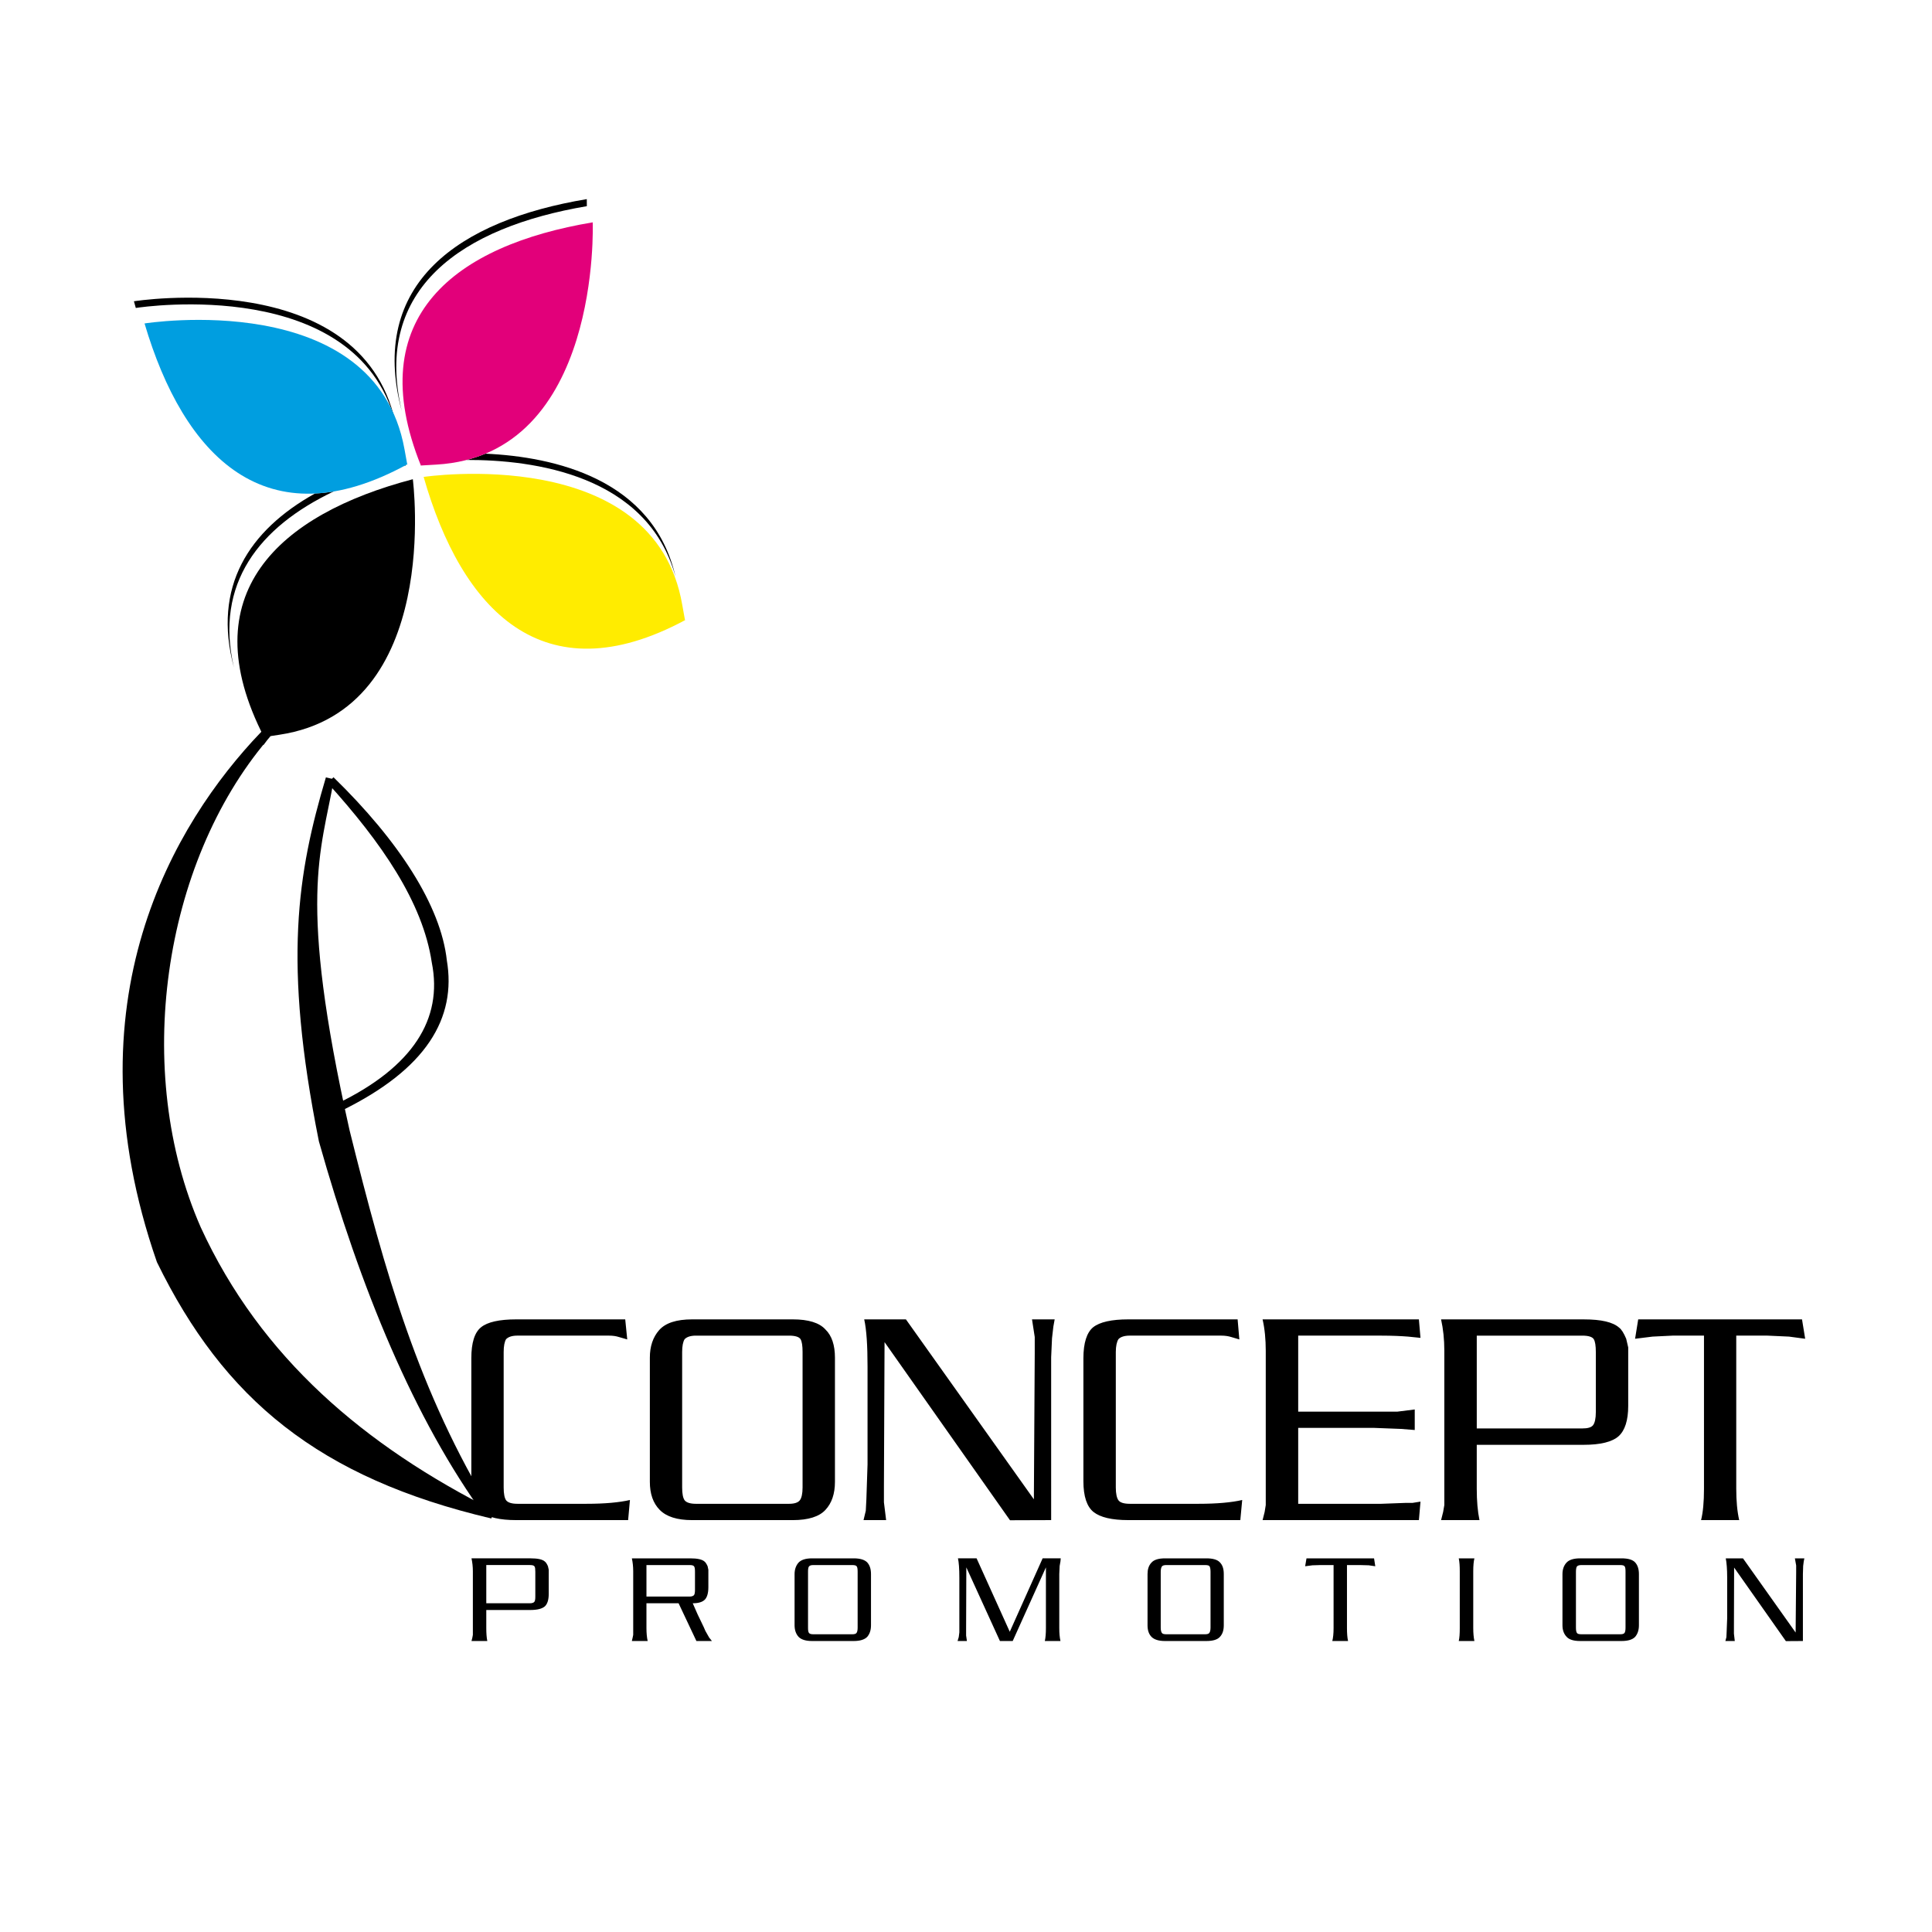
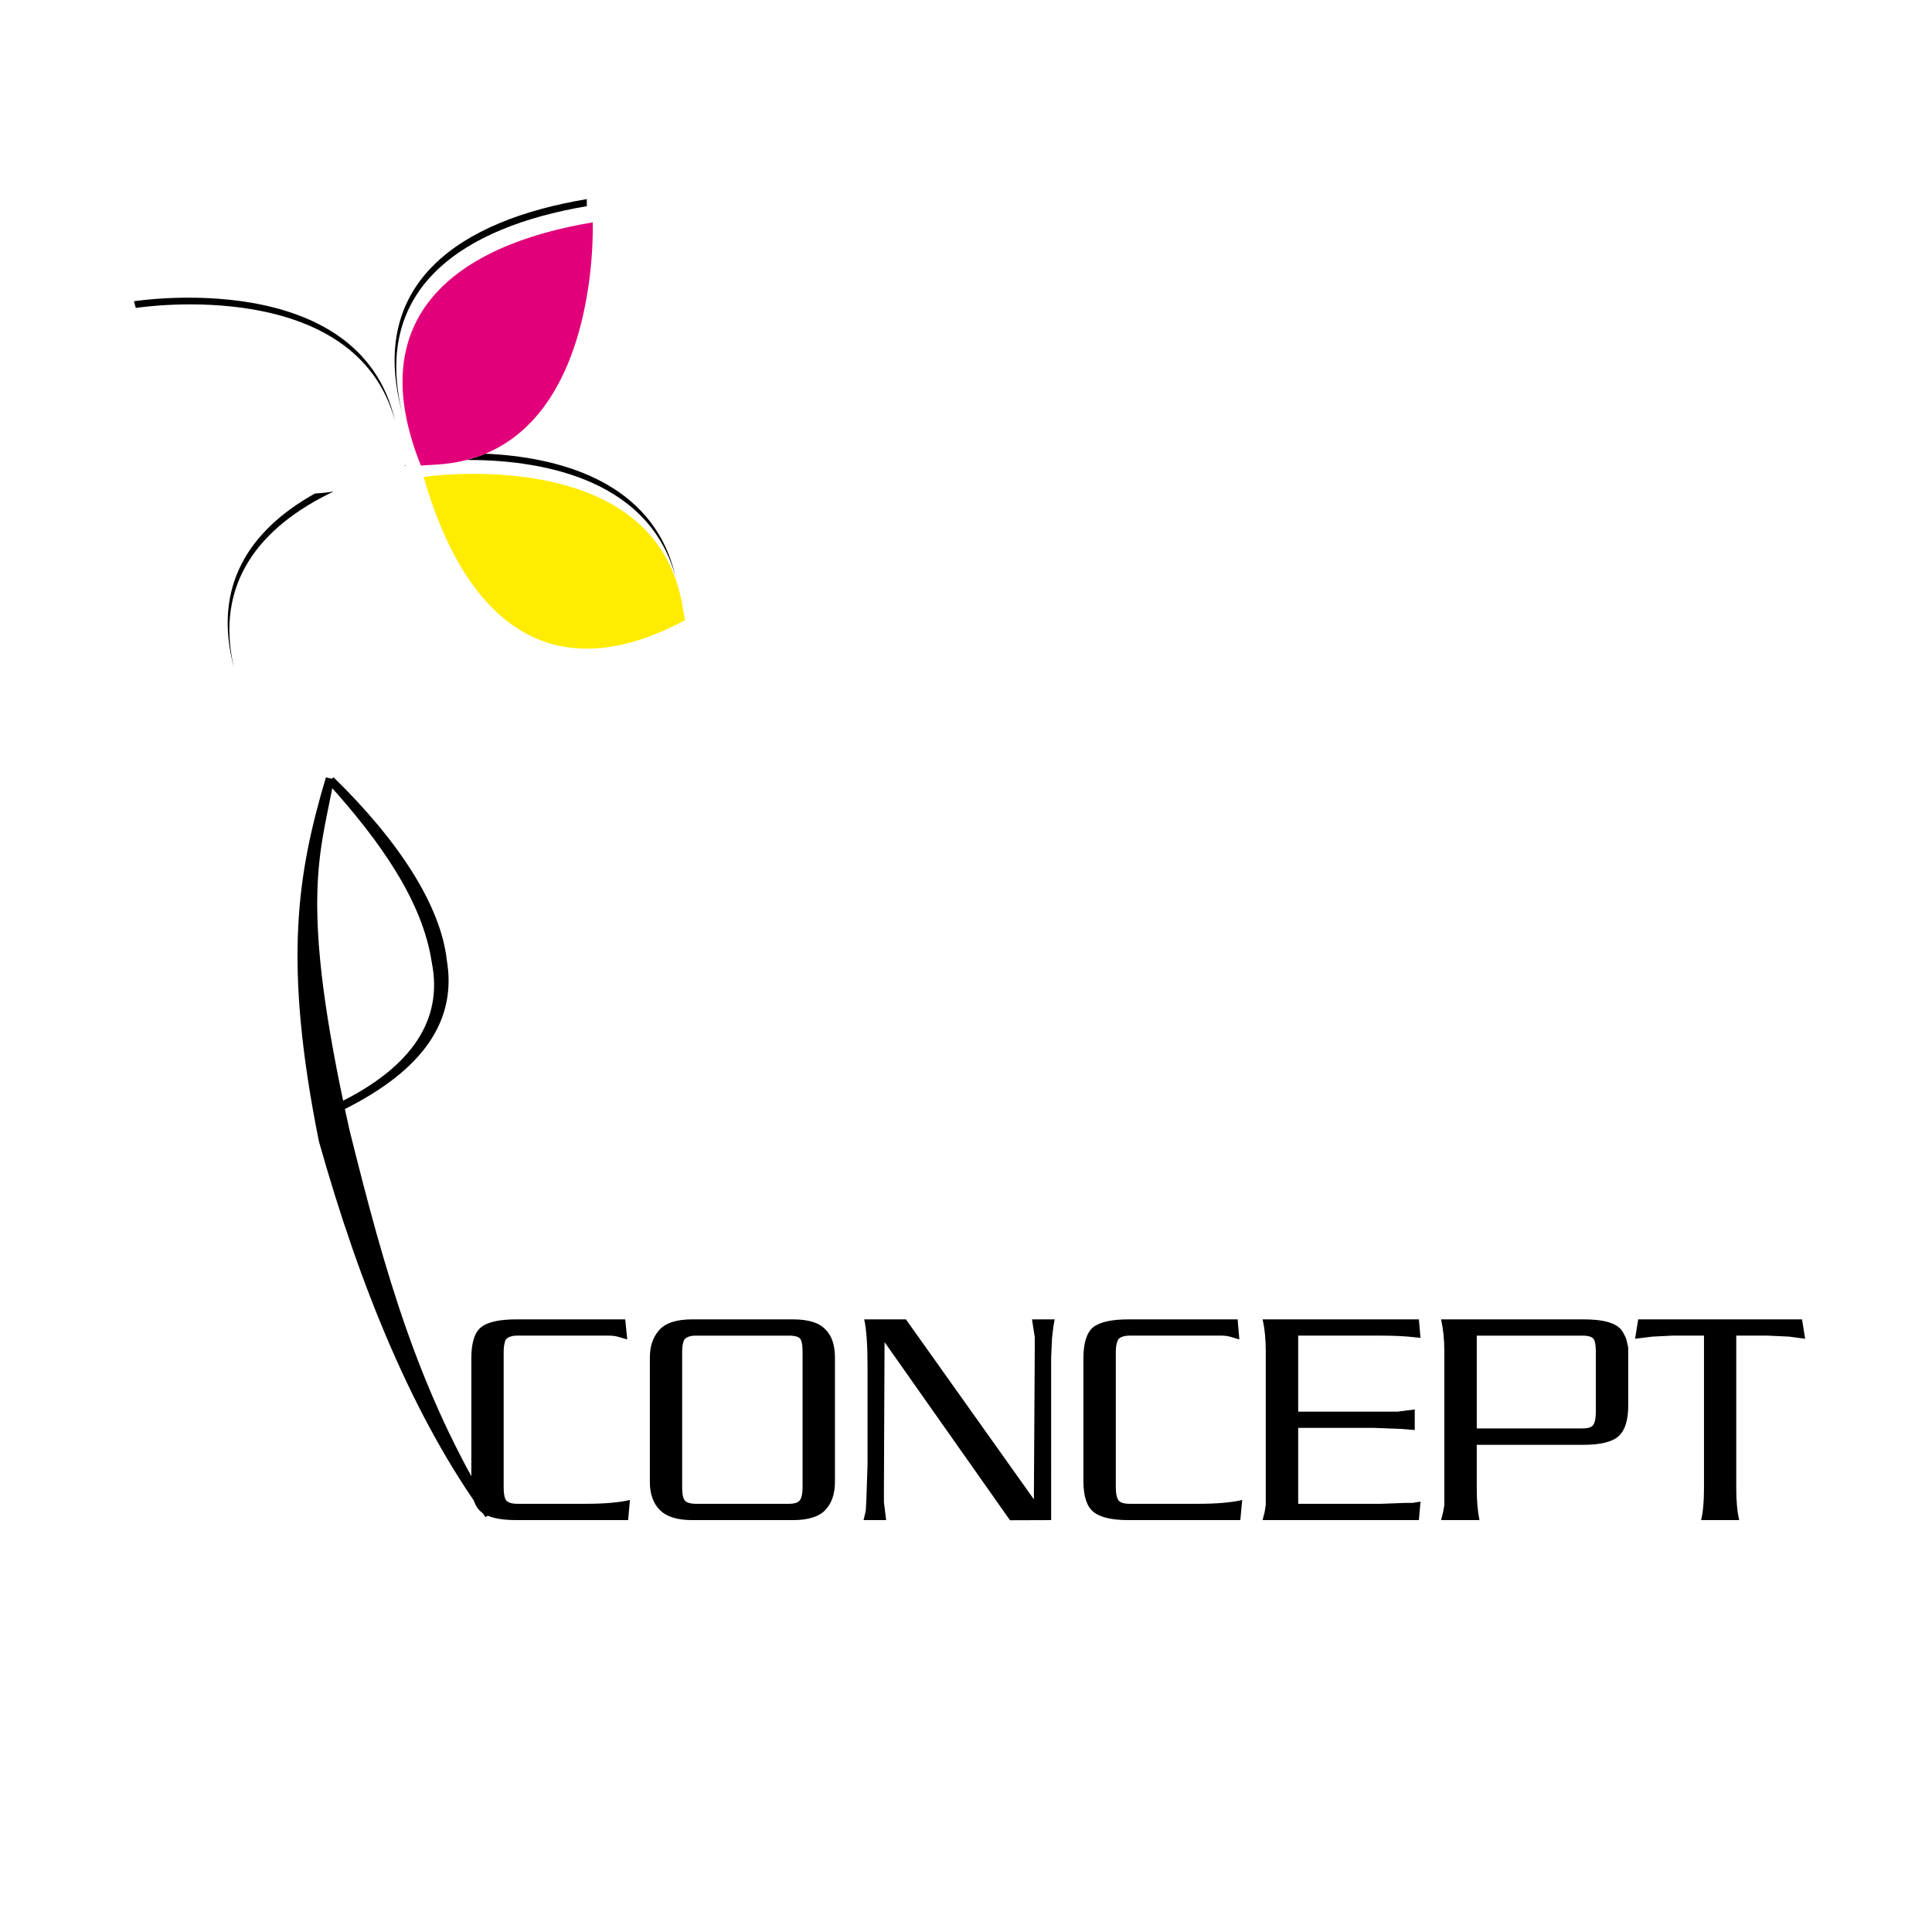
<svg xmlns="http://www.w3.org/2000/svg" version="1.1" id="Calque_1" width="192.756" height="192.756" viewBox="0 0 192.756 192.756" style="overflow:visible;enable-background:new 0 0 192.756 192.756;" xml:space="preserve">
  <g>
    <polygon style="fill-rule:evenodd;clip-rule:evenodd;fill:#FFFFFF;" points="0,0 192.756,0 192.756,192.756 0,192.756 0,0  " />
    <path style="fill-rule:evenodd;clip-rule:evenodd;" d="M40.461,46.42l0.005,0.045l-0.172,0.044L40.461,46.42L40.461,46.42   L40.461,46.42z M33.295,49.03c-7.442,3.546-11.897,9.204-9.957,17.568c-2.166-8.068,1.501-13.694,8.092-17.364   C32.034,49.205,32.657,49.14,33.295,49.03L33.295,49.03L33.295,49.03z" />
    <path style="fill-rule:evenodd;clip-rule:evenodd;" d="M58.545,19.866c0,0,0.004,0.252,0.004,0.704   c-12.385,2.099-21.372,8.155-18.464,20.446C36.682,28.233,45.85,21.983,58.545,19.866L58.545,19.866L58.545,19.866z" />
    <path style="fill-rule:evenodd;clip-rule:evenodd;" d="M48.429,45.263c6.883,0.313,16.729,2.512,18.963,12.255   c-2.79-10.151-14.189-11.651-20.839-11.628C47.212,45.719,47.837,45.51,48.429,45.263L48.429,45.263L48.429,45.263z" />
    <path style="fill-rule:evenodd;clip-rule:evenodd;" d="M13.361,30.058c0,0,22.53-3.592,26.054,11.939   c-3.922-14.438-24.964-11.414-25.866-11.271C13.484,30.503,13.424,30.282,13.361,30.058L13.361,30.058L13.361,30.058z" />
-     <path style="fill-rule:evenodd;clip-rule:evenodd;stroke:#000000;stroke-width:0.821;stroke-miterlimit:2.613;" d="   M26.375,73.535l-0.021,0.028l-0.085-0.169c-8.497,8.911-19.197,26.55-10.234,52.368c6.614,13.527,15.963,21.306,33.08,25.337   c-12.925-6.501-23.417-15.327-29.459-28.477c-6.905-15.718-3.829-36.604,6.695-49.056l-0.041-0.021L26.375,73.535L26.375,73.535   L26.375,73.535z" />
    <path style="fill-rule:evenodd;clip-rule:evenodd;stroke:#000000;stroke-width:0.821;stroke-miterlimit:2.613;" d="   M32.909,77.675c-2.822,9.523-4.28,18.203-0.692,36.107c4.114,14.584,9.453,27.598,16.557,37.34   c-7.413-12.16-10.726-23.907-14.294-38.246C29.242,89.517,31.621,85.027,32.909,77.675L32.909,77.675L32.909,77.675z" />
    <path style="fill-rule:evenodd;clip-rule:evenodd;stroke:#000000;stroke-width:0.821;stroke-miterlimit:2.613;" d="   M32.989,77.842c5.383,5.95,9.574,11.972,10.494,18.116c1.178,5.888-2.043,10.819-9.577,14.48   c8.369-4.101,11.204-9.038,10.269-14.559C43.596,90.555,39.478,84.165,32.989,77.842L32.989,77.842L32.989,77.842z" />
    <path style="fill-rule:evenodd;clip-rule:evenodd;fill:#FFEC00;" d="M42.266,47.583c0,0,23.033-3.45,25.805,12.779l0.28,1.556   l0.013-0.052C54.15,69.499,46.05,60.826,42.266,47.583L42.266,47.583L42.266,47.583z" />
    <path d="M51.511,131.634h10.868l0.201,2.001l-0.863-0.249c-0.242-0.077-0.561-0.131-0.973-0.131h-3.097h-6.029   c-0.536,0-0.91,0.131-1.126,0.357c-0.157,0.26-0.241,0.693-0.241,1.277v13.515c0,0.62,0.084,1.051,0.241,1.276   c0.173,0.228,0.554,0.354,1.126,0.354h6.029h0.884c1.815,0,3.252-0.133,4.318-0.379l-0.181,2.006H51.511   c-1.652,0-2.823-0.275-3.49-0.803c-0.67-0.531-0.996-1.559-0.996-3.071v-12.281c0-1.522,0.317-2.566,0.972-3.086   C48.633,131.901,49.812,131.634,51.511,131.634L51.511,131.634L51.511,131.634z M69.06,131.634h10.042   c1.563,0,2.651,0.341,3.253,1.01c0.634,0.611,0.948,1.566,0.948,2.811v12.387c0,1.184-0.314,2.123-0.948,2.799   c-0.616,0.675-1.716,1.021-3.253,1.021H69.06c-1.509,0-2.578-0.347-3.24-1.021c-0.667-0.676-0.984-1.615-0.984-2.799v-12.387   c0-1.13,0.307-2.042,0.926-2.748C66.4,131.989,67.489,131.634,69.06,131.634L69.06,131.634L69.06,131.634z M80.073,148.404V134.89   c0-0.62-0.067-1.051-0.201-1.277c-0.141-0.227-0.523-0.357-1.15-0.357h-9.286c-0.548,0-0.916,0.131-1.132,0.357   c-0.163,0.26-0.246,0.693-0.246,1.277v13.515c0,0.62,0.083,1.051,0.246,1.276c0.175,0.228,0.556,0.354,1.132,0.354h9.286   c0.548,0,0.906-0.126,1.079-0.354C79.975,149.455,80.073,149.024,80.073,148.404L80.073,148.404L80.073,148.404z M104.872,151.661   l-4.105,0.014l-12.515-17.772l-0.062,14.368v1.611l0.219,1.779h-2.253l0.224-0.933l0.059-1.141l0.116-3.481v-9.773   c0-2.086-0.1-3.656-0.332-4.699h4.161l12.766,17.954l0.086-14.564v-1.63l-0.272-1.76h2.26l-0.13,0.724l-0.134,1.157l-0.086,1.906   v0.463V151.661L104.872,151.661L104.872,151.661z M112.576,131.634h10.902l0.171,2.001l-0.842-0.249   c-0.249-0.077-0.58-0.131-0.972-0.131h-3.111h-6.011c-0.539,0-0.92,0.131-1.128,0.357c-0.163,0.26-0.261,0.693-0.261,1.277v13.515   c0,0.62,0.098,1.051,0.261,1.276c0.161,0.228,0.54,0.354,1.128,0.354h6.011h0.879c1.82,0,3.275-0.133,4.332-0.379l-0.189,2.006   h-11.17c-1.646,0-2.795-0.275-3.466-0.803c-0.67-0.531-1.019-1.559-1.019-3.071v-12.281c0-1.522,0.338-2.566,0.975-3.086   C109.721,131.901,110.897,131.634,112.576,131.634L112.576,131.634L112.576,131.634z M125.968,131.634h15.595l0.16,1.845   l-1.239-0.126c-0.665-0.052-1.574-0.098-2.713-0.098h-8.249v7.583h7.497h2.408l1.723-0.216v2.05l-1.352-0.108l-2.779-0.107h-7.497   v7.578h8.249l2.471-0.092h0.685l0.797-0.127l-0.16,1.846h-15.595l0.205-0.814l0.111-0.69v-1.622v-13.778   C126.284,133.635,126.188,132.592,125.968,131.634L125.968,131.634L125.968,131.634z M162.447,135.506v4.767   c0,1.43-0.327,2.447-0.957,3.016c-0.647,0.571-1.806,0.861-3.503,0.861h-10.651v4.385c0,1.207,0.089,2.251,0.271,3.127h-3.83   l0.205-0.814l0.119-0.69v-1.622v-13.778c0-1.121-0.112-2.164-0.324-3.122h14.263c1.72,0,2.873,0.271,3.488,0.812   c0.241,0.171,0.479,0.55,0.718,1.122l0.201,0.86V135.506L162.447,135.506L162.447,135.506z M147.336,142.516h10.529   c0.547,0,0.907-0.101,1.082-0.334c0.168-0.229,0.269-0.654,0.269-1.293v-5.999c0-0.62-0.067-1.051-0.204-1.277   c-0.139-0.227-0.518-0.357-1.146-0.357h-10.529V142.516L147.336,142.516L147.336,142.516z M170.007,133.255h-3.119l-2.006,0.098   l-1.75,0.216l0.312-1.935h16.343l0.316,1.935l-1.615-0.216l-2.158-0.098h-3.104v15.279c0,1.207,0.093,2.251,0.294,3.127h-3.804   c0.19-0.751,0.291-1.793,0.291-3.127V133.255L170.007,133.255L170.007,133.255z" />
-     <path d="M54.747,157.062v1.965c0,0.594-0.138,1.01-0.391,1.243c-0.273,0.234-0.747,0.36-1.453,0.36h-4.386v1.804   c0,0.506,0.029,0.94,0.101,1.289h-1.576l0.084-0.331l0.052-0.282v-0.676v-5.673c0-0.463-0.052-0.898-0.136-1.285h5.891   c0.702,0,1.191,0.098,1.433,0.324c0.091,0.07,0.202,0.223,0.303,0.464l0.079,0.349V157.062L54.747,157.062L54.747,157.062z    M48.517,159.959h4.346c0.224,0,0.375-0.053,0.447-0.142c0.073-0.089,0.099-0.274,0.099-0.527v-2.473   c0-0.274-0.021-0.441-0.078-0.531c-0.067-0.107-0.219-0.141-0.468-0.141h-4.346V159.959L48.517,159.959L48.517,159.959z    M67.703,159.959h-3.207v2.476c0,0.506,0.044,0.94,0.121,1.289h-1.577l0.077-0.331l0.058-0.282v-0.676v-5.673   c0-0.463-0.049-0.898-0.134-1.285h5.821c0.703,0,1.186,0.098,1.434,0.324c0.091,0.07,0.194,0.223,0.302,0.46l0.075,0.353v0.449v1.3   c0,0.586-0.128,1.01-0.36,1.24c-0.23,0.229-0.621,0.356-1.198,0.356l0.49,1.117l0.613,1.273l0.153,0.356l0.228,0.404l0.15,0.265   l0.278,0.349H69.48L67.703,159.959L67.703,159.959L67.703,159.959z M64.497,156.146v3.145h4.295c0.225,0,0.374-0.06,0.446-0.145   c0.073-0.085,0.1-0.277,0.1-0.523v-1.805c0-0.274-0.023-0.441-0.083-0.531c-0.062-0.107-0.216-0.141-0.463-0.141H64.497   L64.497,156.146L64.497,156.146z M81.014,155.477h4.157c0.633,0,1.081,0.134,1.345,0.398c0.251,0.271,0.383,0.653,0.383,1.173   v5.099c0,0.504-0.132,0.882-0.383,1.169c-0.269,0.274-0.72,0.408-1.345,0.408h-4.157c-0.614,0-1.057-0.134-1.334-0.408   c-0.261-0.287-0.405-0.665-0.405-1.169v-5.099c0-0.464,0.137-0.846,0.387-1.137C79.929,155.623,80.382,155.477,81.014,155.477   L81.014,155.477L81.014,155.477z M85.567,162.38v-5.562c0-0.274-0.026-0.441-0.085-0.531c-0.061-0.107-0.215-0.141-0.469-0.141   h-3.844c-0.217,0-0.38,0.033-0.459,0.141c-0.075,0.108-0.093,0.282-0.093,0.531v5.562c0,0.271,0.018,0.435,0.093,0.538   c0.07,0.1,0.224,0.134,0.459,0.134h3.844c0.225,0,0.372-0.034,0.442-0.134C85.529,162.814,85.567,162.65,85.567,162.38   L85.567,162.38L85.567,162.38z M96.469,163.724h-0.932l0.117-0.39l0.06-0.468v-1.43v-4.025c0-0.924-0.052-1.559-0.138-1.935h1.859   l3.31,7.325l3.279-7.325h1.805l-0.025,0.294l-0.082,0.467l-0.037,0.799v0.179v5.22c0,0.506,0.037,0.94,0.119,1.289h-1.563   c0.074-0.308,0.111-0.735,0.111-1.289v-6.059l-3.314,7.348h-1.275l-3.352-7.348l-0.022,6.163v0.635L96.469,163.724L96.469,163.724   L96.469,163.724z M116.231,155.477h4.128c0.658,0,1.105,0.134,1.347,0.398c0.271,0.271,0.391,0.653,0.391,1.173v5.099   c0,0.504-0.119,0.882-0.391,1.169c-0.246,0.274-0.696,0.408-1.347,0.408h-4.128c-0.614,0-1.061-0.134-1.34-0.408   c-0.279-0.287-0.401-0.665-0.401-1.169v-5.099c0-0.464,0.111-0.846,0.383-1.137C115.121,155.623,115.572,155.477,116.231,155.477   L116.231,155.477L116.231,155.477z M120.775,162.38v-5.562c0-0.274-0.04-0.441-0.089-0.531c-0.052-0.107-0.208-0.141-0.477-0.141   h-3.826c-0.223,0-0.379,0.033-0.462,0.141c-0.07,0.108-0.115,0.282-0.115,0.531v5.562c0,0.271,0.045,0.435,0.115,0.538   c0.07,0.1,0.224,0.134,0.462,0.134h3.826c0.22,0,0.372-0.034,0.446-0.134C120.728,162.814,120.775,162.65,120.775,162.38   L120.775,162.38L120.775,162.38z M133.051,156.146h-1.276l-0.831,0.025l-0.729,0.094l0.134-0.788h6.74l0.123,0.788l-0.651-0.094   l-0.894-0.025h-1.28v6.289c0,0.506,0.03,0.94,0.108,1.289h-1.571c0.079-0.308,0.127-0.735,0.127-1.289V156.146L133.051,156.146   L133.051,156.146z M146.986,156.762v5.673c0,0.506,0.041,0.94,0.115,1.289h-1.56c0.074-0.308,0.101-0.735,0.101-1.289v-5.673   c0-0.509-0.026-0.933-0.101-1.285h1.56C147.027,155.778,146.986,156.212,146.986,156.762L146.986,156.762L146.986,156.762z    M157.649,155.477h4.136c0.65,0,1.101,0.134,1.347,0.398c0.249,0.271,0.383,0.653,0.383,1.173v5.099   c0,0.504-0.134,0.882-0.383,1.169c-0.265,0.274-0.715,0.408-1.347,0.408h-4.136c-0.633,0-1.084-0.134-1.337-0.408   c-0.278-0.287-0.425-0.665-0.425-1.169v-5.099c0-0.464,0.135-0.846,0.396-1.137C156.544,155.623,156.997,155.477,157.649,155.477   L157.649,155.477L157.649,155.477z M162.179,162.38v-5.562c0-0.274-0.019-0.441-0.082-0.531c-0.059-0.107-0.216-0.141-0.465-0.141   h-3.826c-0.224,0-0.383,0.033-0.477,0.141c-0.066,0.108-0.097,0.282-0.097,0.531v5.562c0,0.271,0.03,0.435,0.097,0.538   c0.062,0.1,0.223,0.134,0.477,0.134h3.826c0.223,0,0.372-0.034,0.447-0.134C162.148,162.814,162.179,162.65,162.179,162.38   L162.179,162.38L162.179,162.38z M179.877,163.724l-1.7,0.011l-5.164-7.34l-0.018,5.944v0.656l0.085,0.729h-0.938l0.101-0.382   l0.022-0.465l0.056-1.429v-4.032c0-0.873-0.056-1.52-0.142-1.939h1.72l5.251,7.4l0.054-6.022v-0.668l-0.128-0.71h0.945l-0.06,0.294   l-0.06,0.467l-0.025,0.799v0.179V163.724L179.877,163.724L179.877,163.724z" />
-     <path style="fill-rule:evenodd;clip-rule:evenodd;" d="M41.187,47.812c0,0,3.013,23.037-13.32,25.495l-1.561,0.236l0.051,0.026   C18.988,59.245,27.83,51.321,41.187,47.812L41.187,47.812L41.187,47.812z" />
-     <path style="fill-rule:evenodd;clip-rule:evenodd;fill:#009EE0;" d="M14.421,32.271c0,0,22.996-3.669,25.934,12.542l0.281,1.549   l0.026-0.05C26.521,54.073,18.327,45.486,14.421,32.271L14.421,32.271L14.421,32.271z" />
    <path style="fill-rule:evenodd;clip-rule:evenodd;fill:#E2007A;" d="M59.135,22.183c0,0,0.886,23.214-15.601,24.17l-1.576,0.093   l0.046,0.032C35.982,31.541,45.514,24.459,59.135,22.183L59.135,22.183L59.135,22.183z" />
  </g>
</svg>